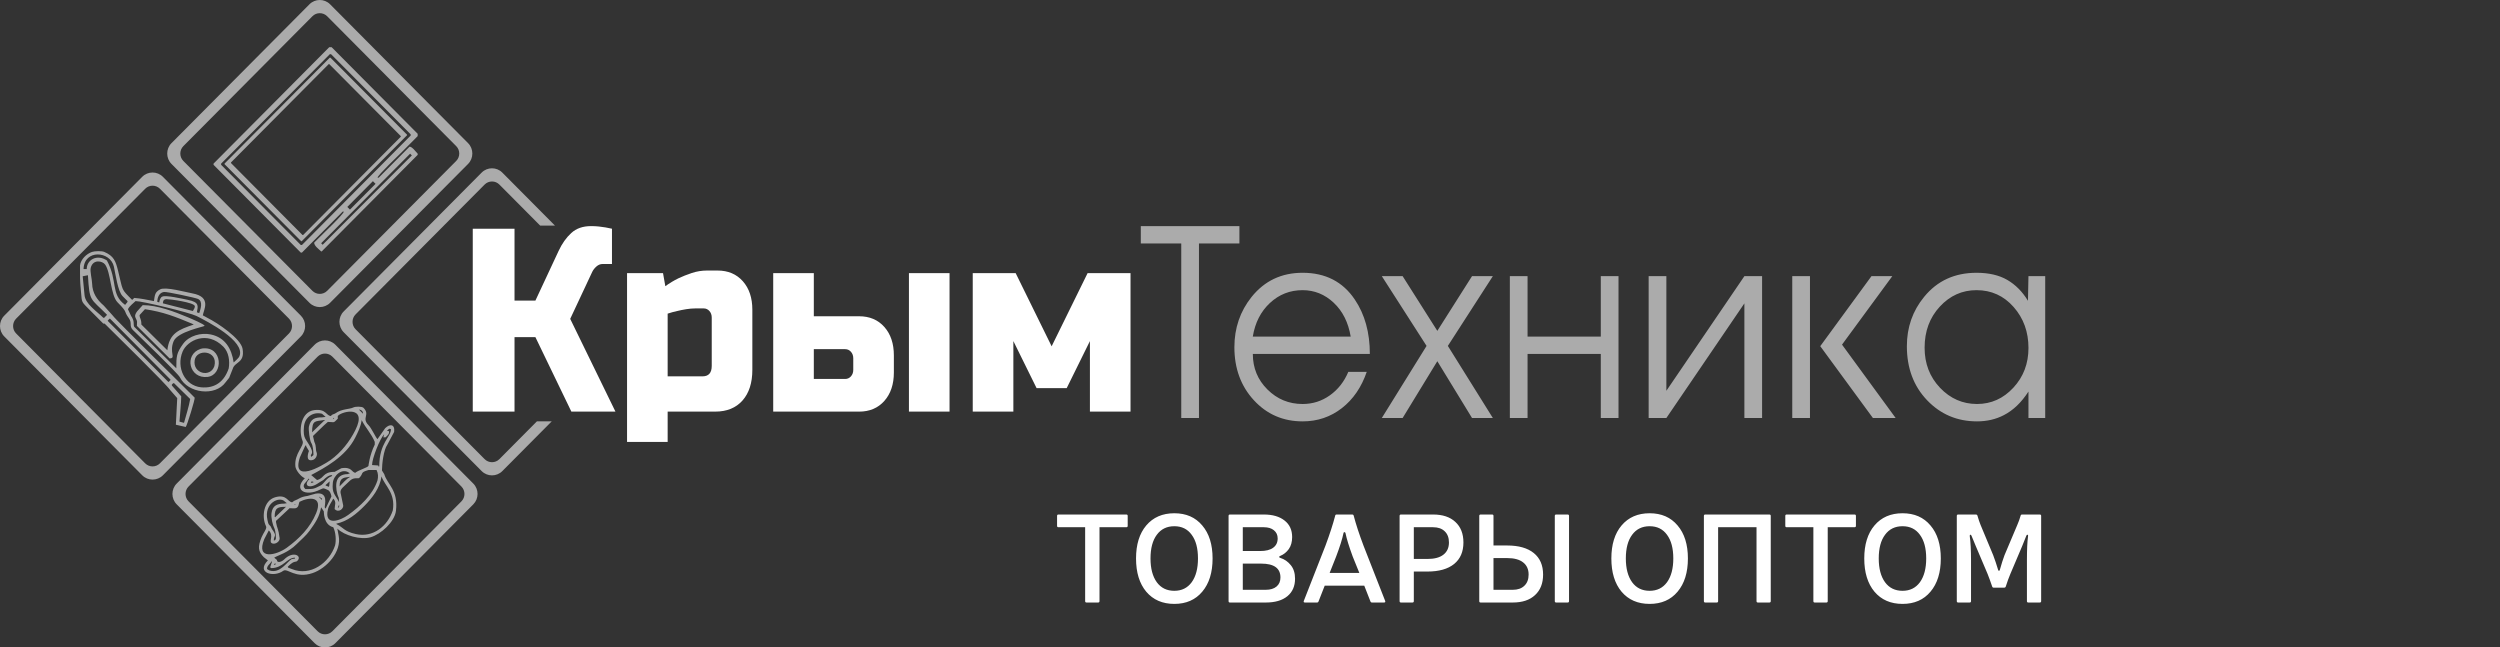
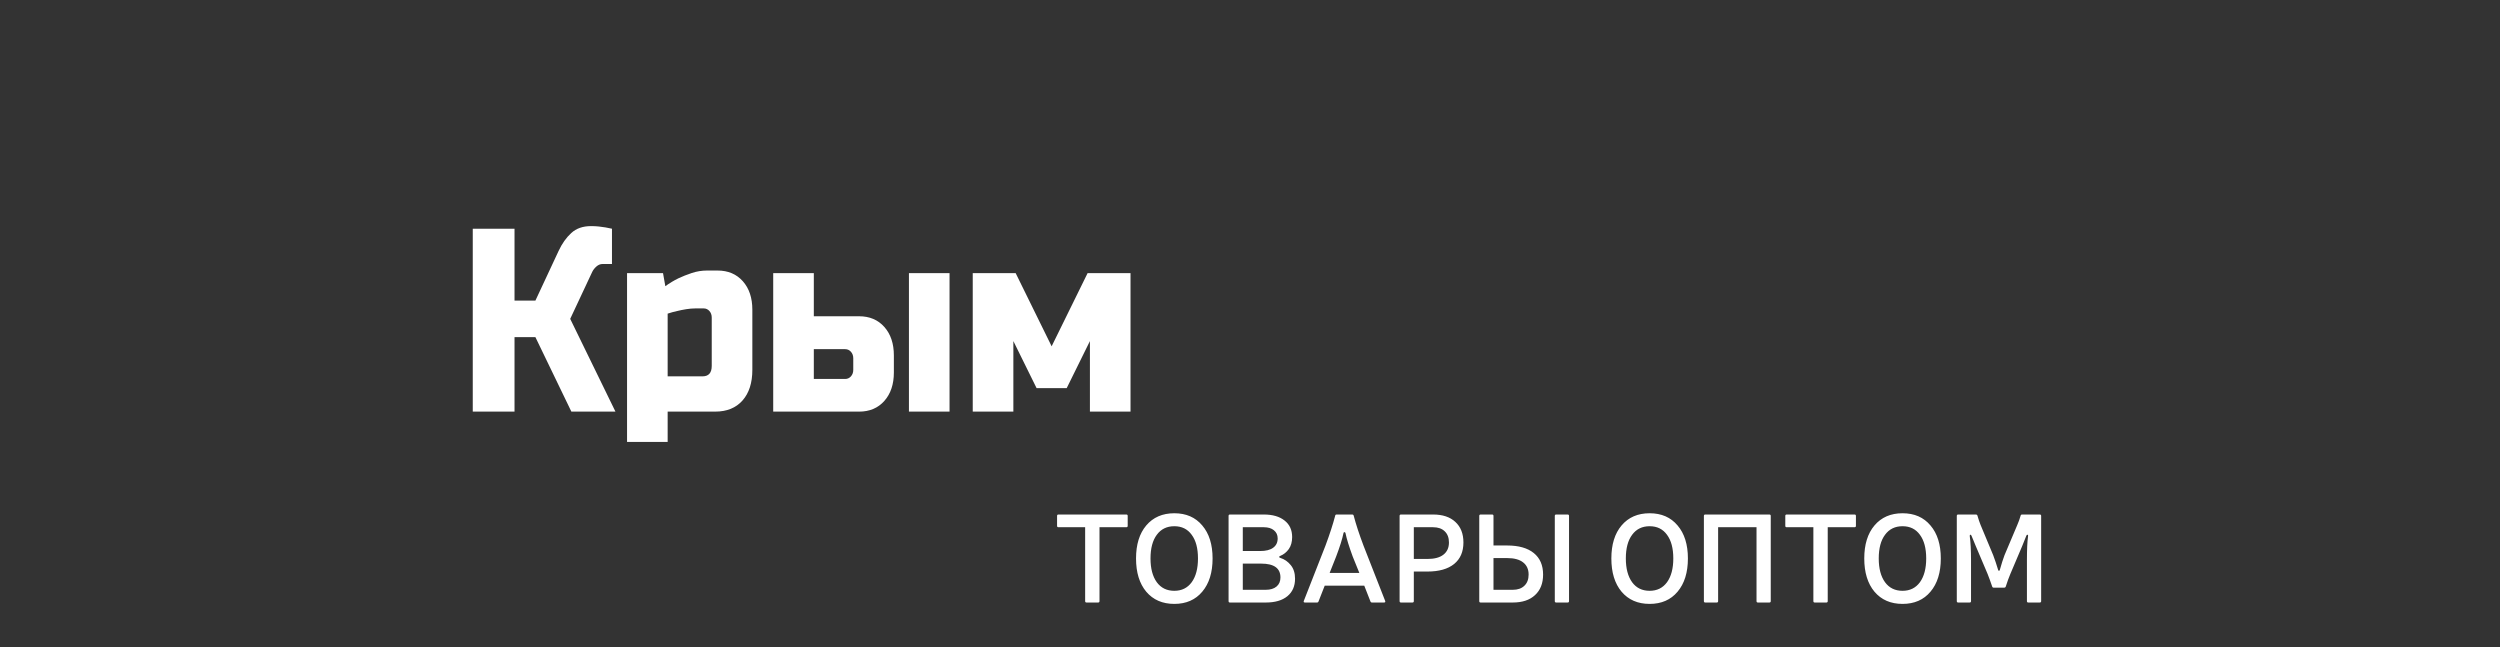
<svg xmlns="http://www.w3.org/2000/svg" width="278" height="72" viewBox="0 0 278 72" fill="none">
  <rect x="0" y="0" width="278" height="72" fill="#333333" stroke="none" />
-   <path fill-rule="evenodd" clip-rule="evenodd" d="M44.505 15.267L33.705 26.135H33.64L25.685 18.131V18.066L36.55 7.132H36.615L44.57 15.137V15.203L44.505 15.267ZM0.473 35.103C-0.158 35.738 -0.158 36.775 0.473 37.411L15.818 52.855C16.449 53.489 17.48 53.489 18.112 52.855L33.457 37.411C34.088 36.776 34.088 35.739 33.457 35.103L18.111 19.66C17.48 19.025 16.449 19.025 15.817 19.66L0.473 35.103ZM1.794 35.432C1.343 35.886 1.343 36.629 1.794 37.082L16.144 51.524C16.595 51.978 17.334 51.978 17.783 51.524L32.134 37.082C32.585 36.628 32.585 35.885 32.134 35.432L17.785 20.99C17.334 20.536 16.595 20.536 16.146 20.99L1.794 35.432ZM19.647 53.774L34.992 38.33C35.623 37.695 36.654 37.695 37.286 38.33L52.631 53.774C53.263 54.408 53.262 55.446 52.631 56.082L37.286 71.524C36.655 72.159 35.625 72.159 34.992 71.524L19.647 56.081C19.018 55.446 19.016 54.408 19.647 53.774ZM20.969 54.102L35.32 39.659C35.771 39.205 36.509 39.205 36.959 39.659L51.31 54.102C51.761 54.556 51.761 55.298 51.31 55.751L36.959 70.195C36.508 70.649 35.77 70.649 35.32 70.195L20.969 55.751C20.518 55.298 20.518 54.556 20.969 54.102ZM19.068 15.919C18.437 16.554 18.437 17.592 19.068 18.228L34.413 33.671C35.044 34.306 36.074 34.306 36.706 33.671L52.052 18.228C52.682 17.593 52.682 16.554 52.052 15.919L36.706 0.476C36.076 -0.159 35.045 -0.159 34.413 0.476L19.068 15.919ZM20.389 16.249C19.938 16.703 19.938 17.446 20.389 17.898L34.74 32.341C35.191 32.795 35.929 32.795 36.379 32.341L50.73 17.898C51.181 17.445 51.181 16.701 50.73 16.249L36.379 1.806C35.928 1.352 35.19 1.352 34.74 1.806L20.389 16.249ZM38.218 34.634C37.587 35.269 37.587 36.306 38.218 36.942L53.563 52.386C54.194 53.02 55.225 53.02 55.857 52.386L61.357 46.85H59.709L55.531 51.057C55.08 51.511 54.342 51.511 53.892 51.057L39.54 36.613C39.089 36.159 39.089 35.416 39.54 34.963L53.891 20.521C54.342 20.067 55.08 20.067 55.529 20.521L60.067 25.087H61.714L55.855 19.191C55.225 18.556 54.194 18.556 53.562 19.191L38.218 34.634ZM30.493 62.822L30.694 62.721L30.644 62.671H30.544L30.444 62.822H30.493ZM42.726 48.28C42.244 48.765 41.372 50.985 41.372 51.713L42.074 51.763V51.864H42.174C42.174 49.222 43.477 48.614 43.477 47.723L43.276 47.672L43.025 47.925H43.226C43.366 48.208 43.061 48.444 42.875 48.632H42.626L42.726 48.28ZM32.449 62.164L32.8 62.114V62.013C31.904 62.013 31.517 63.175 30.143 63.175L30.043 63.074L30.243 62.468L30.193 62.418C30.026 62.754 29.692 62.861 29.692 63.277L29.943 63.428C31.171 63.84 31.927 62.428 32.449 62.164ZM37.261 60.65C37.402 60.082 37.332 59.177 37.06 58.63C35.948 58.35 36.027 56.907 36.007 56.862L35.706 56.409C35.531 57.468 35.045 58.155 34.453 58.983C34.043 59.557 33.492 60.002 32.999 60.498C32.023 61.48 30.86 61.766 30.492 62.013L30.793 62.266C30.793 62.657 31.336 62.476 31.595 62.216C32.545 61.259 33.511 61.761 33.149 62.266C32.849 62.683 32.86 62.149 31.996 63.023L32.046 63.123L32.447 63.275C34.503 64.133 36.614 62.604 37.261 60.65ZM43.678 56.762C44.003 54.801 42.771 54.02 42.425 52.975C42.242 54.278 41.415 55.356 40.52 56.258C39.656 57.129 38.644 57.979 37.412 58.227V58.277C38.249 58.697 38.233 59.085 39.568 59.387C41.477 59.819 43.101 58.507 43.678 56.762ZM31.747 56.409L31.797 56.358C30.898 56.358 30.544 56.455 30.544 57.47L30.594 57.52L31.747 56.409ZM37.713 56.358V56.106L37.562 56.459H37.612L37.713 56.358ZM32.8 56.156L32.85 56.106L32.8 56.055L32.75 56.156H32.8ZM33.301 55.803L33.251 55.955C33.132 56.69 32.764 56.511 32.198 56.511L32.098 56.611L30.694 57.923V58.074C30.806 58.775 30.96 58.734 31.095 59.842C31.139 60.2 30.659 60.522 30.343 60.448C29.735 60.303 30.538 59.633 29.892 58.983L29.391 59.943C28.402 62.344 30.745 61.738 31.898 60.902C33.276 59.901 34.498 58.668 35.156 57.064C35.937 55.165 34.399 55.249 33.301 55.803ZM31.597 56.005L31.898 55.955L31.647 55.752C31.065 55.165 29.321 55.935 29.742 57.823C29.867 58.381 29.843 58.244 30.093 58.529L30.243 58.833C30.865 59.7 30.443 59.509 30.443 60.095H30.543L30.643 59.994C30.741 59.894 30.625 59 30.543 58.833C30.317 58.377 30.128 57.589 30.192 57.065C30.298 56.206 30.838 56.005 31.597 56.005ZM35.507 55.247H35.457L35.808 55.6V55.448L35.507 55.247ZM34.705 53.682L34.855 53.632V53.581L34.654 53.531L34.554 53.683H34.705V53.682ZM36.61 54.035L36.66 53.53L36.209 53.933V53.983L36.56 54.134L36.61 54.035ZM41.974 53.429C42.077 53.018 42.056 52.632 41.874 52.267H40.972C39.981 52.558 40.496 52.596 39.919 53.176C39.262 53.176 39.154 53.189 38.615 53.732C38.062 54.29 37.728 54.42 37.913 54.994L38.164 56.206C38.218 56.542 37.676 57.077 37.211 56.61C37.211 56.165 37.447 55.838 37.061 55.448C36.863 55.848 36.562 56.211 36.46 56.66C36.026 58.591 37.891 57.864 38.716 57.266C40.043 56.304 41.437 55.047 41.974 53.429ZM38.866 53.076L38.916 53.026H38.866C38.394 53.137 37.763 52.985 37.763 54.085C38.057 53.79 38.51 53.254 38.866 53.076ZM36.91 52.873L36.86 52.974C36.333 53.107 36.037 53.792 35.657 53.983C34.901 54.363 34.931 54.387 33.952 54.387C33.464 53.895 34.096 53.645 34.303 53.225L34.403 53.276C33.68 54.004 34.407 54.441 35.456 53.679L35.957 53.376C36.217 53.115 36.572 52.821 36.96 52.821L36.91 52.873ZM38.665 52.722L38.916 52.622L38.816 52.572C38.043 52.011 37.091 52.866 37.011 53.682C36.892 54.89 37.259 54.94 37.713 55.853L37.663 55.348C37.441 54.899 37.332 54.178 37.412 53.682C37.523 52.99 38.027 52.722 38.665 52.722ZM41.673 49.44V49.137C41.305 48.241 40.641 47.563 40.219 46.713C40.117 47.431 39.831 48.001 39.517 48.632C38.427 50.824 36.042 52.047 34.604 52.823L35.256 53.379C36.088 53.181 35.861 52.47 37.211 52.47L37.963 52.066C39.152 51.871 39.129 52.572 39.517 52.572C39.764 52.323 40.886 51.98 40.971 51.815C40.972 51.812 41.094 50.608 41.673 49.44ZM36.008 46.815L36.108 46.765V46.714H36.008C35.035 46.873 34.705 46.699 34.705 48.078L34.855 47.926L36.008 46.815ZM37.111 46.562L37.161 46.512L37.111 46.462L37.011 46.613L37.111 46.562ZM35.808 46.411C35.005 46.411 34.551 46.579 34.354 47.421C34.275 47.755 34.453 49.026 34.605 49.239C34.811 49.527 34.856 50.253 34.856 50.602L34.605 50.804C34.42 50.432 34.953 50.593 34.555 49.794C34.048 48.776 33.663 48.837 33.803 47.422C33.906 46.383 34.801 45.755 35.809 46.008L36.211 46.361L35.808 46.411ZM37.612 46.209C38.094 45.724 40.886 45.069 39.517 47.825C38.883 49.101 37.928 50.31 36.76 51.157C35.768 51.839 32.37 53.812 33.351 50.854L33.952 49.542H34.052V49.642L34.353 50.148C34.353 50.157 33.859 51.371 34.754 51.157C35.107 51.073 35.337 50.62 35.205 50.299C35.06 49.947 35.211 49.655 34.954 49.137L34.803 48.481L36.056 47.269L36.457 46.916C37.225 46.916 37.01 47.115 37.56 46.562V46.259L37.612 46.209ZM40.019 45.553H39.919L40.37 46.008C40.37 45.761 40.247 45.628 40.019 45.553ZM39.317 45.3C39.517 45.2 40.249 45.178 40.42 45.35C41.199 46.134 40.168 46.458 40.972 47.269C41.327 47.626 41.753 48.611 41.974 48.834L42.826 47.622C43.34 47.107 43.937 47.146 43.829 48.026L43.077 49.44C42.651 50.035 42.475 51.602 42.475 52.318L42.726 52.721C43.056 53.865 44.313 54.495 44.029 56.811C43.878 58.049 42.347 59.41 41.222 59.74C40.114 60.066 38.268 59.54 37.512 58.781L37.662 59.589C38.007 61.359 36.314 63.206 34.754 63.729C32.803 64.384 31.974 63.13 31.495 63.477C30.408 64.266 28.437 63.683 29.79 62.315L29.339 61.962C28.704 61.323 28.638 60.835 29.087 59.74C29.287 59.254 29.711 58.775 29.588 58.528C29.062 57.466 29.311 55.672 30.591 55.297C31.899 54.914 31.997 55.853 32.497 55.853L32.696 55.701C33.311 55.472 33.332 55.267 34.2 55.145L35.102 54.892C36.558 54.655 36.105 56.103 36.105 56.407L36.206 56.559L36.858 55.195C36.783 54.879 36.69 54.587 36.457 54.489C36.012 54.303 36.042 54.217 35.605 54.439C33.943 55.276 32.605 54.479 33.899 53.176C33.488 53.038 32.889 52.3 32.846 51.864C32.704 50.413 33.873 49.582 33.648 49.036C33.184 47.907 33.428 45.792 34.953 45.603C36.297 45.436 36.272 46.259 36.808 46.259C36.917 46.039 37.13 46.086 37.309 45.956C38.019 45.443 38.861 45.53 39.317 45.3ZM15.521 35.036L16.118 34.384C18.122 34.672 19.517 35.225 21.347 35.989L21.547 36.09C19.883 36.649 18.819 37.05 18.609 38.95L15.721 36.09C15.721 35.401 15.521 35.435 15.521 35.036ZM19.108 42.764L19.258 42.614H19.357L21.15 44.37C21.009 45.2 20.643 46.352 20.462 47.022L19.957 46.884C19.987 46.326 20.153 44.76 20.153 44.068L19.108 42.864V42.764ZM25.434 40.958C24.956 42.397 23.934 43.224 22.346 43.066C20.583 42.89 19.564 40.902 20.303 39.102C20.819 37.847 23.016 36.72 24.835 38.55C25.442 39.159 25.569 40.139 25.434 40.958ZM11.986 35.639L12.186 35.437H12.236L18.96 42.212V42.263L18.76 42.464H18.71L11.986 35.689V35.639ZM14.227 34.384C14.412 34.011 14.789 33.767 15.074 33.48C15.84 33.48 21.12 34.77 21.847 35.136C22.988 35.71 27.32 37.919 26.629 39.601C26.52 39.865 26.182 40.103 25.982 40.304C25.767 38.784 25.036 37.527 23.442 37.192C22.36 36.965 21.015 37.325 20.354 38.246C19.625 39.264 19.607 39.608 19.607 40.955L14.925 36.339C14.788 36.038 15.005 35.734 14.577 35.134L14.227 34.384ZM18.502 33.264C18.936 33.264 21.547 33.632 21.659 34.022C21.71 34.2 21.529 34.435 21.449 34.584L18.112 33.73C18.133 33.597 18.098 33.288 18.502 33.264ZM18.062 32.978C17.866 33.029 17.743 33.344 17.707 33.628L17.492 33.568C17.492 33.108 17.68 32.555 18.222 32.467C18.532 32.416 21.785 33.122 22.026 33.245C22.598 33.535 22.308 34.354 22.156 34.818L21.893 34.728C22.013 34.036 22.209 33.609 20.879 33.342C20.343 33.232 18.429 32.794 18.062 32.978ZM9.196 30.72L9.777 30.607C9.958 33.608 10.025 33.109 11.886 34.985V35.035L11.587 35.337H11.487C10.807 34.65 9.497 33.811 9.404 32.845L9.196 30.72ZM9.645 29.917H9.29C9.369 27.678 12.279 27.913 12.665 29.653C12.843 30.453 13.099 32.394 13.629 32.928L14.177 33.48V33.581L13.912 33.904C12.273 32.708 13.125 31.265 11.887 28.963C10.777 28.231 9.645 28.891 9.645 29.917ZM10.242 28.01C10.536 27.912 11.301 27.89 11.587 28.01C12.662 28.459 12.865 29.043 13.131 30.117C13.704 32.428 13.436 32.082 14.675 33.329H14.725L14.925 33.128C15.731 33.198 16.253 33.315 17.116 33.48C17.231 32.76 17.225 32.487 17.813 32.175C18.408 31.861 20.639 32.487 21.4 32.626C23.595 33.031 22.617 34.511 22.553 35.068L23.142 35.387C24.146 35.892 26.789 37.63 26.978 38.799C27.235 40.395 26.117 40.196 25.882 41.007L25.483 42.01L25.085 42.512C23.941 44.111 20.895 43.751 20.005 41.96C19.77 41.487 15.505 37.425 14.775 36.691C14.329 36.242 14.73 35.949 14.327 35.386C13.682 34.487 14.272 34.828 13.081 33.63C12.286 32.829 12.339 30.326 11.687 29.414C11.401 29.016 10.352 28.786 10.093 29.766C9.986 30.176 10.231 31.041 10.243 31.523C10.269 32.581 10.777 33.325 11.539 33.982L12.534 35.085C12.799 35.518 21.623 44.157 21.648 44.219C21.708 44.366 20.8 47.332 20.653 47.48L19.557 47.23L19.707 44.269L18.96 43.416C18.332 42.537 12.868 37.225 11.639 35.988H11.489L10.243 34.733C8.933 33.411 9.144 33.763 9.005 32.441C8.955 31.969 8.89 31.174 8.899 30.367V29.514C8.981 28.831 9.621 28.219 10.242 28.01ZM23.84 40.706C23.402 42.033 21.409 41.544 21.648 40.054C21.86 38.74 24.276 38.953 23.84 40.706ZM22.296 38.799L22.495 38.749C24.788 38.465 24.865 41.691 23.093 41.911C21.036 42.166 20.427 39.428 22.296 38.799ZM15.074 35.337C14.835 34.857 15.541 34.349 15.871 33.931C17.506 33.931 19.405 34.66 20.901 35.286C21.086 35.364 22.811 36.077 22.744 36.239C22.71 36.324 19.743 36.884 19.307 37.946C18.784 39.219 19.622 39.853 18.859 39.853L15.223 36.239C15.223 35.709 15.319 35.831 15.074 35.337ZM38.915 23.308L41.761 20.444L41.466 20.147L38.62 23.011L38.915 23.308ZM35.877 27.219L45.796 17.285L45.606 17.089L35.711 27.046L35.877 27.219ZM45.605 15.136L45.669 15.071V14.94L36.809 6.024H36.68L24.587 18.195V18.326L33.447 27.242H33.577L45.605 15.136ZM36.55 5.309L23.745 18.195V18.326L33.446 28.088H33.576L38.103 23.532H38.233C38.233 23.795 35.823 26.088 35.452 26.461L34.935 26.982C34.935 27.349 35.455 27.701 35.711 27.958H35.776L46.447 17.219V17.09C46.233 16.875 45.842 16.309 45.541 16.309L42.113 19.759H41.983C41.983 19.497 44.334 17.262 44.699 16.895L46.445 15.137V14.877L36.874 5.245H36.615L36.55 5.309ZM36.609 6.474L24.968 18.189V18.254L33.488 26.821H33.553L45.26 15.041V14.975L36.739 6.409H36.674L36.609 6.474Z" fill="#ABABAB" />
-   <path fill-rule="evenodd" clip-rule="evenodd" d="M137.822 27.075H133.325V46.482H131.356V27.075H126.857V25.143H137.822V27.075ZM152.327 39.359C152.327 36.975 151.768 34.956 150.65 33.303C149.319 31.324 147.385 30.333 144.848 30.333C142.506 30.333 140.617 31.228 139.18 33.015C137.903 34.611 137.264 36.476 137.264 38.61C137.264 40.974 137.987 42.94 139.433 44.508C140.879 46.075 142.684 46.857 144.85 46.857C146.499 46.857 147.954 46.367 149.214 45.386C150.473 44.406 151.396 43.06 151.982 41.349H149.933C149.471 42.445 148.789 43.316 147.884 43.96C146.979 44.604 145.967 44.925 144.85 44.925C143.323 44.925 142.02 44.386 140.938 43.31C139.855 42.233 139.315 40.917 139.315 39.359H152.327ZM150.197 37.427H139.312C139.561 35.889 140.195 34.644 141.215 33.693C142.235 32.741 143.447 32.266 144.848 32.266C146.161 32.266 147.314 32.732 148.308 33.664C149.301 34.597 149.931 35.85 150.197 37.427ZM166.005 46.482H163.69L159.83 40.166L155.972 46.482H153.657L158.634 38.465L153.657 30.707H155.972L159.83 36.792L163.69 30.707H166.005L161.001 38.465L166.005 46.482ZM179.978 46.482H178.008V39.359H169.864V46.482H167.895V30.709H169.864V37.428H178.008V30.709H179.978V46.482ZM195.945 46.482H193.976V33.735L185.3 46.482H183.33V30.709H185.3V43.455L193.976 30.709H195.945V46.482ZM210.796 46.482H208.268L202.412 38.495L208.107 30.709H210.423L204.833 38.323L210.796 46.482ZM201.268 46.482H199.299V30.709H201.268V46.482ZM227.429 46.482H225.565V43.541C224.785 44.752 223.871 45.627 222.823 46.166C221.936 46.627 220.942 46.857 219.842 46.857C217.643 46.857 215.793 46.074 214.294 44.508C212.794 42.94 212.044 40.937 212.044 38.495C212.044 36.398 212.683 34.573 213.96 33.015C215.415 31.228 217.357 30.333 219.789 30.333C221.156 30.333 222.295 30.597 223.209 31.126C224.123 31.656 224.889 32.429 225.51 33.447L225.564 30.707H227.427V46.482H227.429ZM225.566 38.697C225.566 36.908 225.016 35.389 223.917 34.14C222.817 32.89 221.441 32.266 219.791 32.266C218.194 32.266 216.833 32.875 215.707 34.096C214.579 35.317 214.016 36.841 214.016 38.666C214.016 40.435 214.588 41.919 215.732 43.122C216.876 44.323 218.247 44.924 219.843 44.924C221.423 44.924 222.771 44.318 223.889 43.108C225.008 41.897 225.566 40.427 225.566 38.697Z" fill="#ABABAB" />
  <path fill-rule="evenodd" clip-rule="evenodd" d="M63.407 35.458L65.858 30.228C65.962 30.015 66.116 29.816 66.323 29.633C66.529 29.449 66.762 29.356 67.019 29.356H68.051V25.433C67.827 25.395 67.586 25.347 67.329 25.288C67.105 25.25 66.856 25.215 66.581 25.186C66.305 25.157 66.022 25.143 65.729 25.143C64.817 25.143 64.082 25.399 63.523 25.913C62.964 26.426 62.495 27.09 62.117 27.903L59.538 33.425H57.215V25.433H52.571V45.773H57.215V37.492H59.538L63.537 45.773H68.439L63.407 35.458ZM74.243 41.85H78.114C78.803 41.85 79.145 41.463 79.145 40.689V35.313C79.145 35.022 79.059 34.78 78.888 34.586C78.716 34.392 78.501 34.295 78.243 34.295H77.339C77.012 34.295 76.668 34.325 76.308 34.382C75.946 34.441 75.611 34.508 75.302 34.586C74.94 34.664 74.587 34.761 74.243 34.877V41.85ZM74.243 45.773V49.143H69.728V30.373H73.728L73.986 31.826C74.433 31.497 74.915 31.206 75.43 30.953C75.878 30.741 76.377 30.542 76.927 30.358C77.478 30.174 78.046 30.083 78.63 30.083H79.79C80.959 30.083 81.897 30.479 82.603 31.273C83.308 32.068 83.661 33.124 83.661 34.441V41.124C83.661 42.576 83.295 43.715 82.565 44.537C81.834 45.361 80.823 45.771 79.534 45.771H74.243V45.773ZM85.981 45.773V30.373H90.497V35.168H95.528C96.698 35.168 97.635 35.564 98.34 36.359C99.045 37.153 99.398 38.209 99.398 39.526V41.414C99.398 42.732 99.045 43.787 98.34 44.582C97.635 45.376 96.698 45.773 95.528 45.773H85.981ZM93.98 42.141C94.238 42.141 94.453 42.044 94.625 41.85C94.797 41.657 94.883 41.414 94.883 41.124V39.845C94.883 39.554 94.797 39.312 94.625 39.118C94.453 38.924 94.238 38.827 93.98 38.827H90.497V42.14H93.98V42.141ZM105.589 45.773H101.074V30.373H105.589V45.773ZM118.619 43.157H115.266L112.686 37.927V45.773H108.169V30.373H112.942L116.942 38.508L120.941 30.373H125.714V45.773H121.199V37.928L118.619 43.157Z" fill="white" />
  <path d="M122.264 58.628V66.846C122.264 66.949 122.213 67 122.11 67H120.822C120.719 67 120.668 66.949 120.668 66.846V58.628H117.7C117.597 58.628 117.546 58.577 117.546 58.474V57.368C117.546 57.265 117.597 57.214 117.7 57.214H125.246C125.349 57.214 125.4 57.265 125.4 57.368V58.474C125.4 58.577 125.349 58.628 125.246 58.628H122.264ZM127.461 58.432C128.227 57.527 129.267 57.074 130.583 57.074C131.899 57.074 132.935 57.527 133.691 58.432C134.457 59.328 134.839 60.551 134.839 62.1C134.839 63.659 134.457 64.891 133.691 65.796C132.935 66.701 131.899 67.154 130.583 67.154C129.267 67.154 128.227 66.701 127.461 65.796C126.705 64.891 126.327 63.659 126.327 62.1C126.327 60.551 126.705 59.328 127.461 58.432ZM132.515 59.468C132.058 58.833 131.414 58.516 130.583 58.516C129.753 58.516 129.104 58.833 128.637 59.468C128.171 60.093 127.937 60.971 127.937 62.1C127.937 63.22 128.171 64.102 128.637 64.746C129.104 65.381 129.753 65.698 130.583 65.698C131.405 65.698 132.049 65.381 132.515 64.746C132.982 64.102 133.215 63.22 133.215 62.1C133.215 60.971 132.982 60.093 132.515 59.468ZM136.771 57.214H140.537C141.517 57.214 142.287 57.438 142.847 57.886C143.407 58.325 143.687 58.936 143.687 59.72C143.687 60.261 143.561 60.709 143.309 61.064C143.057 61.409 142.749 61.657 142.385 61.806C142.329 61.825 142.287 61.848 142.259 61.876C142.24 61.904 142.24 61.937 142.259 61.974C142.278 62.002 142.32 62.025 142.385 62.044C142.833 62.184 143.216 62.45 143.533 62.842C143.85 63.225 144.009 63.729 144.009 64.354C144.009 65.185 143.724 65.833 143.155 66.3C142.586 66.767 141.788 67 140.761 67H136.771C136.668 67 136.617 66.949 136.617 66.846V57.368C136.617 57.265 136.668 57.214 136.771 57.214ZM138.199 61.274H140.131C140.766 61.274 141.246 61.153 141.573 60.91C141.909 60.667 142.077 60.322 142.077 59.874C142.077 59.491 141.937 59.188 141.657 58.964C141.386 58.74 141.013 58.628 140.537 58.628H138.199V61.274ZM138.199 65.586H140.747C141.26 65.586 141.662 65.465 141.951 65.222C142.24 64.979 142.385 64.643 142.385 64.214C142.385 63.187 141.671 62.674 140.243 62.674H138.199V65.586ZM147.309 65.124L146.623 66.874C146.595 66.958 146.539 67 146.455 67H145.111C144.98 67 144.938 66.939 144.985 66.818L147.393 60.672C147.869 59.393 148.228 58.287 148.471 57.354C148.48 57.261 148.536 57.214 148.639 57.214H150.361C150.454 57.214 150.51 57.256 150.529 57.34C150.781 58.301 151.145 59.412 151.621 60.672L154.029 66.818C154.076 66.939 154.034 67 153.903 67H152.559C152.475 67 152.419 66.958 152.391 66.874L151.705 65.124H147.309ZM151.159 63.71L150.417 61.876C150.016 60.784 149.75 59.921 149.619 59.286C149.61 59.239 149.586 59.207 149.549 59.188C149.521 59.169 149.488 59.169 149.451 59.188C149.423 59.207 149.404 59.239 149.395 59.286C149.264 59.93 148.994 60.793 148.583 61.876L147.855 63.71H151.159ZM155.789 57.214H159.359C160.423 57.214 161.249 57.489 161.837 58.04C162.434 58.591 162.733 59.351 162.733 60.322C162.733 61.358 162.387 62.156 161.697 62.716C161.006 63.276 160.017 63.556 158.729 63.556H157.217V66.846C157.217 66.949 157.165 67 157.063 67H155.789C155.686 67 155.635 66.949 155.635 66.846V57.368C155.635 57.265 155.686 57.214 155.789 57.214ZM157.217 62.156H158.729C159.513 62.156 160.105 61.997 160.507 61.68C160.917 61.363 161.123 60.91 161.123 60.322C161.123 59.79 160.964 59.375 160.647 59.076C160.339 58.777 159.909 58.628 159.359 58.628H157.217V62.156ZM164.494 66.846V57.368C164.494 57.265 164.545 57.214 164.648 57.214H165.922C166.025 57.214 166.076 57.265 166.076 57.368V60.658H167.588C168.876 60.658 169.865 60.938 170.556 61.498C171.247 62.058 171.592 62.856 171.592 63.892C171.592 64.863 171.293 65.623 170.696 66.174C170.108 66.725 169.282 67 168.218 67H164.648C164.545 67 164.494 66.949 164.494 66.846ZM174.322 67H173.048C172.945 67 172.894 66.949 172.894 66.846V57.368C172.894 57.265 172.945 57.214 173.048 57.214H174.322C174.425 57.214 174.476 57.265 174.476 57.368V66.846C174.476 66.949 174.425 67 174.322 67ZM166.076 65.586H168.218C168.769 65.586 169.198 65.437 169.506 65.138C169.823 64.839 169.982 64.424 169.982 63.892C169.982 63.304 169.777 62.851 169.366 62.534C168.965 62.217 168.372 62.058 167.588 62.058H166.076V65.586ZM180.317 58.432C181.082 57.527 182.123 57.074 183.439 57.074C184.755 57.074 185.791 57.527 186.547 58.432C187.312 59.328 187.695 60.551 187.695 62.1C187.695 63.659 187.312 64.891 186.547 65.796C185.791 66.701 184.755 67.154 183.439 67.154C182.123 67.154 181.082 66.701 180.317 65.796C179.561 64.891 179.183 63.659 179.183 62.1C179.183 60.551 179.561 59.328 180.317 58.432ZM185.371 59.468C184.913 58.833 184.269 58.516 183.439 58.516C182.608 58.516 181.959 58.833 181.493 59.468C181.026 60.093 180.793 60.971 180.793 62.1C180.793 63.22 181.026 64.102 181.493 64.746C181.959 65.381 182.608 65.698 183.439 65.698C184.26 65.698 184.904 65.381 185.371 64.746C185.837 64.102 186.071 63.22 186.071 62.1C186.071 60.971 185.837 60.093 185.371 59.468ZM196.907 57.368V66.846C196.907 66.949 196.855 67 196.753 67H195.479C195.376 67 195.325 66.949 195.325 66.846V58.628H191.055V66.846C191.055 66.949 191.003 67 190.901 67H189.627C189.524 67 189.473 66.949 189.473 66.846V57.368C189.473 57.265 189.524 57.214 189.627 57.214H196.753C196.855 57.214 196.907 57.265 196.907 57.368ZM203.243 58.628V66.846C203.243 66.949 203.191 67 203.089 67H201.801C201.698 67 201.647 66.949 201.647 66.846V58.628H198.679C198.576 58.628 198.525 58.577 198.525 58.474V57.368C198.525 57.265 198.576 57.214 198.679 57.214H206.225C206.327 57.214 206.379 57.265 206.379 57.368V58.474C206.379 58.577 206.327 58.628 206.225 58.628H203.243ZM208.44 58.432C209.205 57.527 210.246 57.074 211.562 57.074C212.878 57.074 213.914 57.527 214.67 58.432C215.435 59.328 215.818 60.551 215.818 62.1C215.818 63.659 215.435 64.891 214.67 65.796C213.914 66.701 212.878 67.154 211.562 67.154C210.246 67.154 209.205 66.701 208.44 65.796C207.684 64.891 207.306 63.659 207.306 62.1C207.306 60.551 207.684 59.328 208.44 58.432ZM213.494 59.468C213.036 58.833 212.392 58.516 211.562 58.516C210.731 58.516 210.082 58.833 209.616 59.468C209.149 60.093 208.916 60.971 208.916 62.1C208.916 63.22 209.149 64.102 209.616 64.746C210.082 65.381 210.731 65.698 211.562 65.698C212.383 65.698 213.027 65.381 213.494 64.746C213.96 64.102 214.194 63.22 214.194 62.1C214.194 60.971 213.96 60.093 213.494 59.468ZM226.822 67H225.548C225.445 67 225.394 66.949 225.394 66.846V62.31C225.394 61.115 225.436 60.219 225.52 59.622C225.538 59.529 225.52 59.477 225.464 59.468C225.408 59.449 225.361 59.487 225.324 59.58C225.268 59.729 225.118 60.103 224.876 60.7L223.546 63.836C223.387 64.209 223.219 64.671 223.042 65.222C223.014 65.306 222.953 65.348 222.86 65.348H221.698C221.614 65.348 221.558 65.306 221.53 65.222C221.343 64.671 221.175 64.209 221.026 63.836L219.696 60.7C219.509 60.271 219.355 59.897 219.234 59.58C219.196 59.487 219.15 59.449 219.094 59.468C219.047 59.477 219.028 59.529 219.038 59.622C219.131 60.285 219.178 61.181 219.178 62.31V66.846C219.178 66.949 219.126 67 219.024 67H217.75C217.647 67 217.596 66.949 217.596 66.846V57.368C217.596 57.265 217.647 57.214 217.75 57.214H219.71C219.803 57.214 219.864 57.256 219.892 57.34C220.013 57.76 220.13 58.105 220.242 58.376L221.642 61.736C221.828 62.221 222.01 62.763 222.188 63.36C222.197 63.407 222.216 63.439 222.244 63.458C222.272 63.477 222.3 63.477 222.328 63.458C222.356 63.439 222.374 63.407 222.384 63.36C222.57 62.697 222.743 62.156 222.902 61.736L224.316 58.39C224.465 58.054 224.591 57.704 224.694 57.34C224.712 57.256 224.768 57.214 224.862 57.214H226.822C226.924 57.214 226.976 57.265 226.976 57.368V66.846C226.976 66.949 226.924 67 226.822 67Z" fill="white" />
</svg>